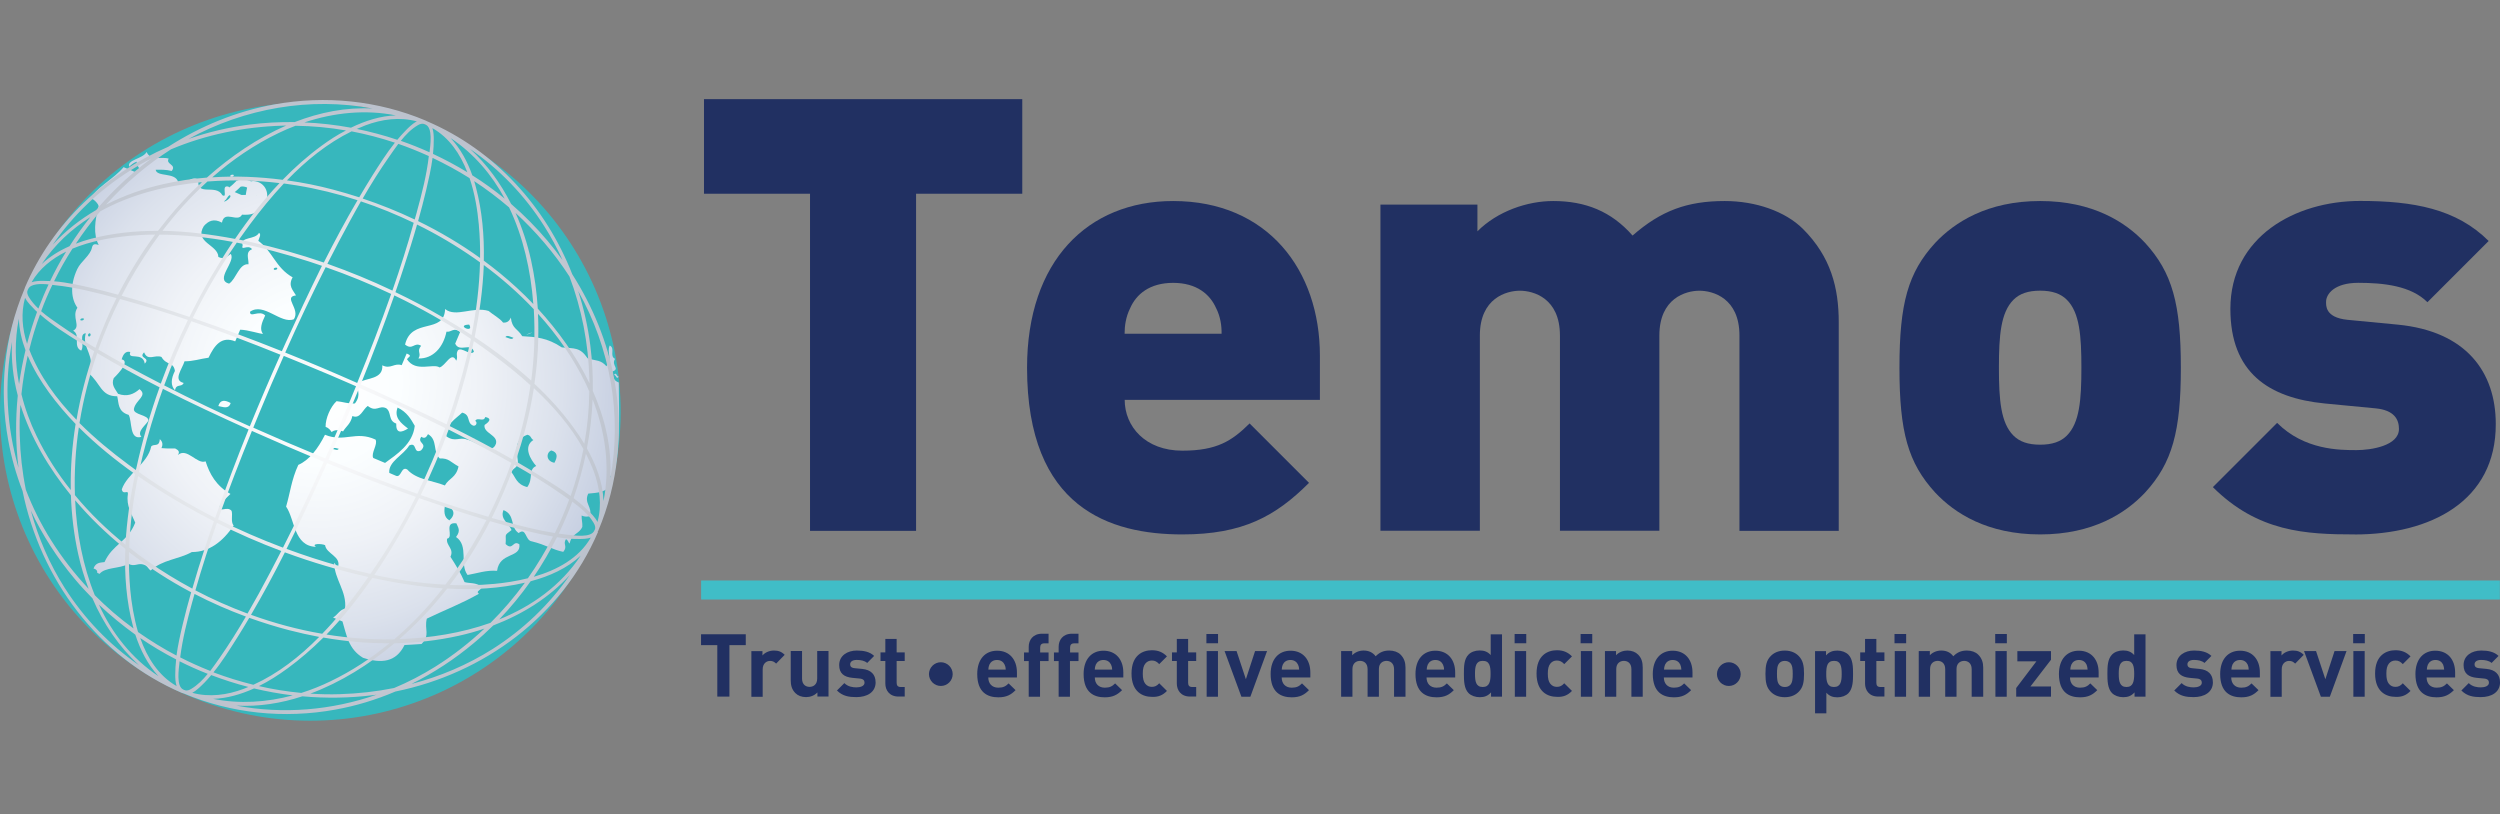
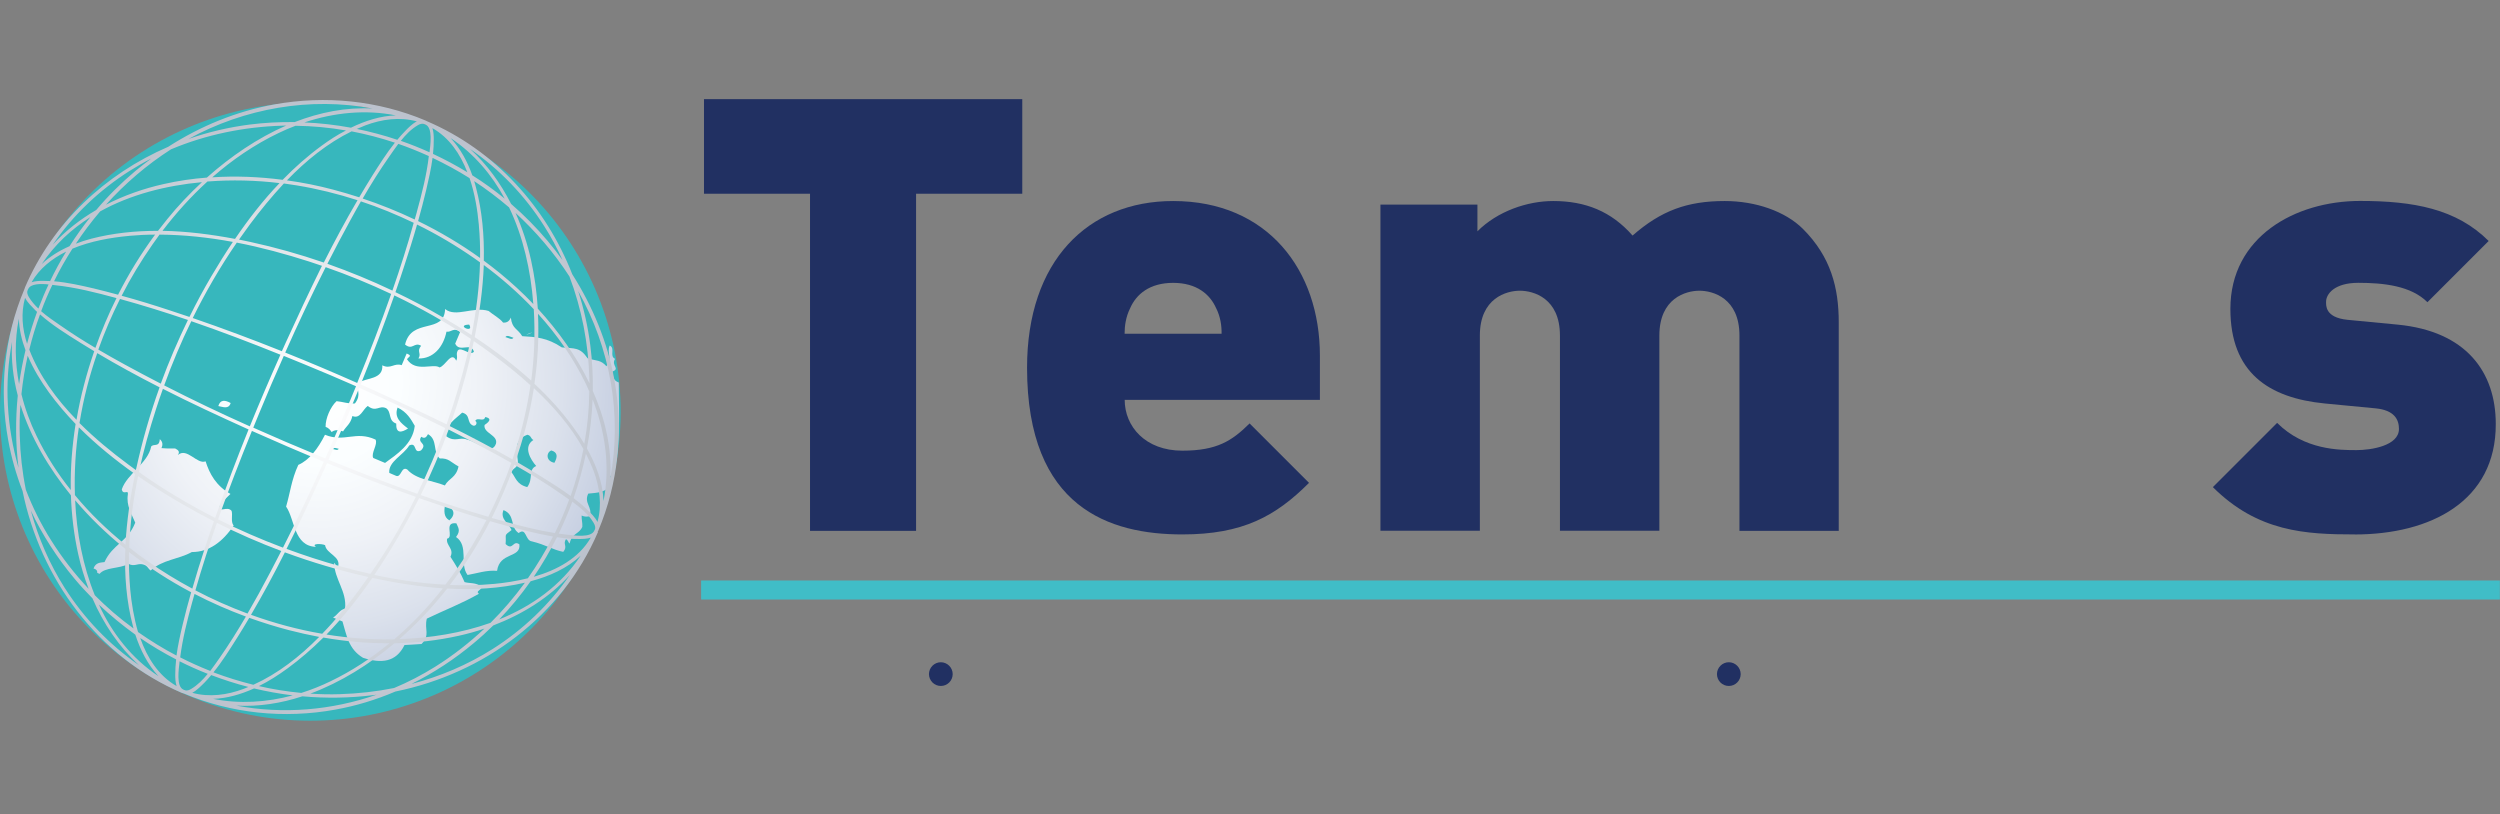
<svg xmlns="http://www.w3.org/2000/svg" xmlns:xlink="http://www.w3.org/1999/xlink" id="Layer_1" data-name="Layer 1" viewBox="0 0 585.63 190.75">
  <rect x="0" y="0" width="585.63" height="190.75" fill="#808080" stroke="none" />
  <defs>
    <style>
      .cls-1 {
        fill: #37b7bd;
      }

      .cls-1, .cls-2, .cls-3, .cls-4, .cls-5, .cls-6, .cls-7 {
        fill-rule: evenodd;
      }

      .cls-2 {
        fill: url(#radial-gradient-4);
      }

      .cls-8 {
        fill: url(#radial-gradient-9);
      }

      .cls-3 {
        fill: url(#radial-gradient-2);
      }

      .cls-9 {
        fill: none;
      }

      .cls-10 {
        fill: #213062;
      }

      .cls-11 {
        clip-path: url(#clippath-1);
      }

      .cls-12 {
        fill: #40bdc7;
      }

      .cls-4 {
        fill: url(#radial-gradient-3);
      }

      .cls-13 {
        fill: url(#radial-gradient-8);
      }

      .cls-14 {
        clip-path: url(#clippath-2);
      }

      .cls-5 {
        fill: url(#radial-gradient);
      }

      .cls-15 {
        fill: url(#radial-gradient-7);
      }

      .cls-16 {
        clip-path: url(#clippath);
      }

      .cls-6 {
        fill: url(#radial-gradient-6);
      }

      .cls-7 {
        fill: url(#radial-gradient-5);
      }
    </style>
    <radialGradient id="radial-gradient" cx="81.27" cy="7.66" fx="81.27" fy="7.66" r="72.6" gradientTransform="translate(-4.1 64.57) rotate(23) scale(1.01 -1.01) skewX(.16)" gradientUnits="userSpaceOnUse">
      <stop offset="0" stop-color="#fff" />
      <stop offset=".26" stop-color="#fbfeff" />
      <stop offset=".52" stop-color="#eff2f7" />
      <stop offset=".78" stop-color="#dbe1ec" />
      <stop offset="1" stop-color="#c4cde0" />
    </radialGradient>
    <radialGradient id="radial-gradient-2" cx="81.25" cy="7.65" fx="81.25" fy="7.65" r="72.58" xlink:href="#radial-gradient" />
    <radialGradient id="radial-gradient-3" cx="81.25" cy="7.65" fx="81.25" fy="7.65" r="72.58" xlink:href="#radial-gradient" />
    <radialGradient id="radial-gradient-4" cx="81.25" cy="7.65" fx="81.25" fy="7.65" r="72.58" xlink:href="#radial-gradient" />
    <radialGradient id="radial-gradient-5" cx="81.24" cy="7.65" fx="81.24" fy="7.65" r="72.58" xlink:href="#radial-gradient" />
    <radialGradient id="radial-gradient-6" cx="81.19" cy="7.67" fx="81.19" fy="7.67" r="72.62" xlink:href="#radial-gradient" />
    <radialGradient id="radial-gradient-7" cx="15.98" cy="26.01" fx="15.98" fy="26.01" r=".06" gradientTransform="translate(-4.12 64.59) rotate(23) scale(1.01 -1.01) skewX(.16)" xlink:href="#radial-gradient" />
    <radialGradient id="radial-gradient-8" cx="81.25" cy="7.65" fx="81.25" fy="7.65" r="72.58" xlink:href="#radial-gradient" />
    <radialGradient id="radial-gradient-9" cx="82.21" cy=".8" fx="82.21" fy=".8" r="90.95" gradientTransform="translate(-4.04 64.28) rotate(22.98) scale(1.01 -1.01) skewX(.08)" gradientUnits="userSpaceOnUse">
      <stop offset="0" stop-color="#fff" />
      <stop offset=".18" stop-color="#f5f6f8" />
      <stop offset=".49" stop-color="#dce0e5" />
      <stop offset=".88" stop-color="#b2b9c6" />
      <stop offset="1" stop-color="#a4adbd" />
    </radialGradient>
    <clipPath id="clippath">
      <rect class="cls-9" x="164.22" y="148.43" width="421.41" height="18.67" />
    </clipPath>
    <clipPath id="clippath-1">
      <rect class="cls-9" x="164.22" y="148.43" width="421.41" height="18.67" />
    </clipPath>
    <clipPath id="clippath-2">
      <rect class="cls-9" x="164.22" y="148.43" width="421.41" height="18.67" />
    </clipPath>
  </defs>
  <rect class="cls-12" x="164.24" y="135.98" width="421.36" height="4.46" />
  <path class="cls-1" d="M139.58,124.74c-15.68,36.79-58.35,53.94-95.3,38.31C7.33,147.43-9.89,104.91,5.81,68.09,21.51,31.3,64.19,14.15,101.11,29.78c36.95,15.63,54.18,58.14,38.47,94.96Z" />
  <g>
-     <path class="cls-5" d="M53.95,41.33c-.16-.39.71-.53.79-.32.16.42-.71.53-.79.32Z" />
    <path class="cls-3" d="M143.29,113.42c-1.31,1.97-3.44,2.02-5.49,2.21-1.1,2.26,1.1,3.18.34,5.3-.58.11-1.13.18-1.89-.16-.05.92.24,1.73.16,2.65-.79,1.79-2.47,1.44-2.97,3.91-.39-.29-.32-.79-.87-1.02-.79,1.23.5,1.63-.63,2.97-2.55-.53-4.02-1.65-7.38-2.47-1.55-.18-1.23-3.36-3.07-1.94-2.1-1.42-.71-4.25-3.55-5.38-.87,2.15,1.29,3.1,1.89,4.67-1.92,1.47-1.18.79-1.39,3.28,1.73,1.68,1.71-1.05,3.23.08.37,3.28-4.62,1.73-5.23,6.2-2.52-.21-4.62.58-6.91.97-1.94-2.55.34-6.8-2.7-8.9,1.21-1.55.42-2.28.08-3.2-3.13-.39-.45,3.26-2.18,3.6-.29,1.63,1.71,2.34.79,4.23,1.23,1.92,2.44,3.86,3.31,5.94,1.37.37,2.44,0,4.07,1.08-.29.97-1.55,1.02-.71,1.65-3.94,2.26-8.14,3.86-12.21,5.83-.63,2.65.87,3.76-1.23,5.94-1.34.05-2.65.21-3.99.24-2,4.1-5.51,4.36-9.72,2.99-3.47-2.07-3.86-5.41-4.81-8.51-.74-.32-1.47-.63-2.21-.92,1-.55,1.63-1.94,2.81-2.05.47-4.12-2.49-6.85-2.55-10.77.39.29.32.79.87,1.02.92-2.49-2.76-3.13-2.99-5.15-.71-.39-3.39-.42-2.13.39-5.25-.16-4.94-6.49-7.01-9.43.97-3.26,1.23-6.25,2.86-9.77,2.57-1.13,4.57-3.73,6.25-7.06,4.57,1.89,7.17-1.02,11.84,1.13.6,1.13-1.13,3.18-.53,4.31.92.39,1.84.79,2.76,1.16,2.76-2.02,6.49-4.41,6.96-8.69-.92-1.6-1.81-3.2-4.02-4.28-.87,2.31.74,3.62,2.44,4.91-1.58,1-2.84,1.21-2.76-1.16-1.97-.71-1.02-2.63-2.36-3.6-1.68-.79-2.31,1.05-4.31-.53-1.18.81-1.76,3.15-3.6,2.36-.45,1.92-1.47,2.39-2.18,3.6-1.05-.37-2-.42-2.68.16-.32-.47-.66-.95-1.42-1.23-.03-1.97,1.13-4.67,2.57-6.01,1.42.13,3.02.71,4.31.53,1.63-2.18.24-3.13.76-4.86,2.02-1.18,5.86-.74,5.65-4.07,1.92,1,2.78-.63,4.54-.03.39-.92.79-1.84,1.16-2.73,1.42.58.5.68.08,1.34,2.05,3.18,6.17.87,7.62,1.92,1.39-.32,2.81-3.97,3.91-1.58.5-.95-.18-1.44.39-2.42.84-.92,3.02,1.44,3.76.29-.76-2.28-3.36.32-4.39-1.86.39-.92.79-1.84,1.16-2.73-1.55-1.21-2.07.13-3.2-.08-.74,3.65-3.13,6.38-6.57,6.28.79-1.23-.5-1.63.63-2.97-1.63-1-1.97,1.16-3.76-.29,1.5-6.41,9.17-2.34,9.38-8.32,2.47,2.05,6.62-.68,10.19.45,1.08.92,2.6,1.68,3.39,2.73.79.05,1.42-.21,1.81-1.18.32,2.68,1.52,2.49,2.68,4.36,3.18.18,5.86.34,9.27,2.63,3.05.29,4.23-.08,6.04,2.55,2.07.66,3.02.29,4.41,1.86,1.44-2.1.03-3.05.76-4.86,1.39.66-.13,2.47,1.26,3.13-1,1.6,1.29,2.26-.63,2.97.13,1,.08,2.07,1.5,2.57.03,7.75.53,15.26-1.68,23.85ZM120.28,79.12c-.68-.18-1.52-.76-1.89-.16.68.18,1.52.76,1.89.16ZM109.91,76.03c-3.39.13,1.29,2.21,0,0h0ZM111.33,98.61c.55.24.29,1.26-.47,1.1-1.68-.68-.47-2.52-2.6-3.05-1.34,1.31-4.25,3.05-3.68,5.57,2.1,1.44,3.05.03,4.86.76,2.34.5,5.8,3.81,6.75.92.5-2.02-3.02-2.42-2.68-4.36.55-.37,2.15-1.47.16-1.86-.37,1.31-1.84-.11-2.34.92ZM121.31,108.64c-.32,1.08-1.13.95-1.5,1.97,1.02,1.26,1.18,2.86,3.7,3.49,1.5-2.02.13-4.1,2.1-4.94-1.31-1.47-3.15-4.52-.66-6.09-.68-.34-.47-1.02-1.42-1.23-3.83,1.37-2.02,5.07-2.23,6.8ZM129.87,108.41c.76-1.37.81-2.44-.71-2.89-1.16.39-1.42,2.47.71,2.89ZM143.44,111.56c-.08-.21-.95-.08-.79.32.08.21.95.08.79-.32ZM98.7,102.31c-1.13,1.52,1.6,1.47-.08,3.2-1.89.92-.84-2.07-2.76-1.16-1.34,2.28-4.94,3.76-4.67,6.43.55.24,1.1.47,1.65.71,1.21.34,1.16-2.36,2.57-1.5,2.1,2.36,5.83,2.55,8.8,3.73.97-1.76,2.63-1.76,3.2-4.46-1.89-1.02-2.28-1.97-4.39-1.86-1.71-1.58-.42-4.36-2.76-5.7-.34.63-.74,1.21-1.58.6ZM79.34,105.12c-.47-.05-1.1-.45-1.34.08.47.05,1.08.45,1.34-.08ZM105.26,121.9c1.5-1.34,1.29-2.76-1.02-3.68-.21,1.47-.34,2.89,1.02,3.68Z" />
    <path class="cls-4" d="M54.03,94.41c-.45,1.52-1.76.92-2.89.71.45-1.52,1.52-1.47,2.89-.71Z" />
    <path class="cls-2" d="M23.33,134.43c-.18-.08-.37-.16-.55-.24.05-.47-.18-.84-.87-1.02.5-1.42,1.58-1.37,2.57-1.5,1.92-4.25,5.41-4.67,7.2-9.24-.87-2.07-2.13-3.99-1.73-6.57.21-1.37-1.13.29-1.42-1.23,1.26-3.68,6.12-6.09,6.88-10.03.6-.76,1.92.26,2.02-1.73.6.53.81,1.18.39,2.1,1.84.16,2.39.05,3.2.08.66.34,1.23.71.63,1.55,2.15-1.89,4.52,2.28,6.51,1.47.95,2.94,2.42,5.7,5.83,7.64-.87.84-1.79,1.63-2.49,2.81-.21,1.81,1.68-.13,2.76,1.16.29,1.1-.26,2.52.47,3.44-2.57,3.78-5.7,6.2-9.8,6.2-3.1,1.73-6.88,1.76-9.64,4.33-.68-.5-.71-1.23-1.97-1.47-1.16-.21-1.89.6-3.2-.08-2.18,1.16-5.54.74-6.8,2.34Z" />
    <path class="cls-7" d="M123.96,78.1c2.31-.79-2.21,1.02,0,0h0Z" />
-     <path class="cls-6" d="M143.84,87.79c.58-.68.47.26,1.1.47-.58.68-.47-.26-1.1-.47Z" />
    <g>
      <path class="cls-15" d="M21.09,46.82c.03-.05.05-.11.05-.16-.03.05-.03.11-.05.16Z" />
-       <path class="cls-13" d="M69.34,69.2c-.71-1.23-1.92-2.26-.79-4.23-4.04-2.31-4.62-6.01-8.04-8.56.18-.68.76-1.52.16-1.86-.95,1.71-4.46.79-3.83,2.91-.47,1.47,1.26-.34,2.21.92-1.65.63-.76,2.23-.84,3.52-2.21-.21-2.86,3.44-4.54,4.54-3.49-.87,1.68-5.23.37-6.96-.81.6-1.58,1.39-2.89.71-.03-2.86-5.8-3.41-3.39-7.25,1.05-1.16,2.28-1.84,4.23-.79.58-3.05,3.68.11,4.7-1.86h.11c.79.03,1.97.11,3.1-.55.37-.21.66-.53.87-.89.37-.16.71-.39.97-.71.87-.95,1.1-2.42.6-3.68-.5-1.21-1.6-1.97-2.99-2.05-.18,0-.37.03-.53.08-1.21-.53-2.28-.6-3.2-.21l-.18.05-.13.13c-.45.45-.92.95-1.65,1.47l-.08-.18c-2-.66-.05,2.84-1.5,1.97-1.47-2.76-6.17.47-5.59-3.65-2.1-1.08-2.68,1.63-4.78.55-.6-2.34-4.99-1.08-5.25-2.86,1.21,0,2.42-.05,3.76.29,1.23-1.55-1.5-1.52-.71-2.89-1.73-.55-4.15.66-5.17-1.55-.89,1.63-4.7,1.81-4.07,3.44.55-.53,1.13-1,1.81-1.18-.45,1.1,1.26,1.26.18,2.68-1.1-.47-2.21-.92-3.31-1.39-2.31,2.78-6.8,5.02-7.75,7.51.34-.55,1.94,1.13,1.89,1.65-.87,3.36-1.29,6.57.03,9.06-.71-.21-1.37-.39-1.58.63-.37,1.84-2.57,3.18-3.44,5.02-1.81,3.86-1.39,7.09.03,9.06-1.44,2.21.95,4.39-1,5.38,1.86,1.05-.16,3.7,1.89,4.67.87-1.29-.63-3.94,1.08-4.07-1.05,3.6,2.57,5.3.58,9.3,2.94,2.39,2.89,5.51,6.78,5.46.39,1.65.11,3.6,2.68,4.36.87,1.5.11,5.99,2.99,5.15-1.21-1.29,1.21-2.86,1.63-3.83.03-1.37-3.6-1.29-3.39-2.73.42-2.13,3.31-3.05,1.31-4.62-1.34,1.18-2.89,1.86-5.02,1.1-.63-1.1-1.68-2.05-1.02-3.68,1.42-1.39,3.76-4.02,1.86-4.39.37-1.31,1-2,2.02-1.73-.76,2.02,2.97-.16,3.39,2.73,1.44-1.5-1.6-1.18-.16-2.65.87,2.15,2.49.47,4.07,1.08,1.18,2.05,2.84,1.08,3.15,3.28-.95,1.89-1.02,3.44.03,4.54.24-1.65,1.58-.63,2.02-1.73-2.55-.63-.39-3.18.21-5.07,1.97.03,3.76-.6,5.62-.84,1.39-2.91,3.02-5.12,6.25-3.83.39-.92.79-1.84,1.16-2.73,1.86.03,4.62,1,5.36.97-.89-1-.32-2.63.5-4.31-1.39-1.39-3.62.68-3.55-.87,3.23-2.28,7.2,2.97,10.27,1.76,1.6-2.44-2.65-5.23.53-5.59ZM60.04,45.85h0c-.03-.05,0-.08,0-.13,0,.05.03.11,0,.13ZM52.95,46.74c.08-.08.84-1.47,1.02-.87.21.74-2.47,2.07-1.02.87ZM57.89,43.93c-.11.53-.24,1.1-.32,1.73h-.58c-.16,0-.37.05-.53-.03-.5-.21-.97-.42-1.47-.63h0c.58-.47,1-.89,1.37-1.26.42-.13.92-.05,1.52.18ZM18.84,74.98c-.16-.39.71-.53.79-.32.16.39-.71.53-.79.32ZM20.65,78.34c.37-.58.68-.08.55.24-.37.58-.68.05-.55-.24ZM64.14,63.11c-.16-.39.68-.53.79-.32.16.42-.71.55-.79.32Z" />
    </g>
  </g>
  <path class="cls-8" d="M140,124.56s.03-.05.03-.08c.03-.03.03-.05.05-.05,0-.03.03-.03.03-.05s.03-.03.03-.05c4.7-11.16,5.96-23.45,3.78-35.35-1.6-8.8-5.07-17.2-9.87-24.74-6.17-15.76-18.04-28.99-33.98-35.82-.03,0-.05-.03-.08-.03s-.03,0-.03-.03c-.03,0-.05-.03-.08-.03-.03,0-.05,0-.08-.03-.03,0-.03-.03-.05-.03s-.03-.03-.05-.03c-11.19-4.7-23.48-5.94-35.43-3.78-8.88,1.6-17.31,5.07-24.87,9.93-14.76,6.38-27.08,17.83-33.56,32.96v.05c-.05.05-.05.11-.05.16-.03.03-.05.08-.08.13v.05C1,78.91-.26,91.2,1.92,103.1c.74,4.07,1.86,8.04,3.36,11.9,4.2,20.64,17.67,38.92,37.4,47.35h.05c.05.03.11.03.16.03.03.03.08.05.13.08h.05c11.19,4.7,23.48,5.94,35.43,3.78,4.86-.87,9.59-2.31,14.13-4.25,20.69-4.2,39-17.65,47.43-37.32,0-.03.03-.05.03-.08q-.08,0-.08-.03ZM129.97,124.87c-3.81-.6-7.59-1.58-11.29-2.57-1.16-.32-2.34-.66-3.49-.97,2.02-4.04,3.78-8.22,5.28-12.47,3.83,2.18,7.62,4.49,11.21,7.01.53.37,1.08.76,1.65,1.16-.97,2.68-2.1,5.3-3.36,7.85ZM79.63,162.61c-2.31.08-4.62.03-6.93-.13,7.09-2.63,13.79-6.83,19.7-11.79,5.07-.08,10.14-.66,15.07-1.76,2.02-.45,4.02-1,6.01-1.68-3.55,3.34-7.38,6.33-11.53,8.93-3.07,1.92-6.3,3.6-9.64,4.99-4.18.84-8.43,1.31-12.68,1.44ZM22.2,139.42c-2.81-6.91-4.25-14.6-4.6-22.24,3.44,4.07,7.27,7.75,11.16,10.92.21.16.39.32.6.47-.24,6.17.24,12.32,1.81,18.23.03.13.08.26.11.42-3.23-2.34-6.28-4.96-9.09-7.8ZM6.05,114.71c-.84-4.15-1.31-8.38-1.42-12.61-.08-2.42-.03-4.86.16-7.27,2.36,7.62,6.64,14.84,11.82,21.19.16,4.67.71,9.32,1.73,13.87.6,2.73,1.42,5.41,2.42,8.04-3.28-3.49-6.22-7.27-8.77-11.34-2.39-3.78-4.36-7.77-5.94-11.87ZM12.27,66.73c.26.03.47.05.63.08,4.81.5,9.56,1.71,14.21,2.97.05.03.11.03.18.05-1.89,3.78-3.52,7.69-4.94,11.66-2.81-1.65-5.57-3.41-8.25-5.28-1.44-1-3.05-2.07-4.46-3.31.79-2.13,1.65-4.18,2.63-6.17ZM66.16,29.44c.29,0,.58,0,.87-.03-6.72,2.94-13.03,7.25-18.57,12.19-3.41.26-6.8.76-10.14,1.52-4.67,1.05-9.24,2.65-13.5,4.83,4.46-4.96,9.59-9.35,15.23-12.97,8.25-3.47,17.17-5.28,26.1-5.54ZM133.39,64.76c2.89,7.62,4.44,15.73,4.67,23.87,0,.39.03.76.03,1.16-3.07-6.36-7.33-12.29-12.11-17.49-.24-3.86-.76-7.69-1.6-11.45s-2.05-7.46-3.62-10.98c4.78,4.39,9.06,9.38,12.63,14.89ZM136.88,103.97c-.81-1.37-1.71-2.68-2.6-3.91-2.68-3.68-5.75-7.04-9.09-10.16.79-5.41,1.08-10.92.84-16.39,4.49,4.94,8.32,10.43,11.21,16.41.29.6.55,1.18.81,1.79-.05,4.15-.45,8.25-1.18,12.26ZM123.99,91.97c-.87,5.3-2.21,10.53-3.94,15.65-4.81-2.76-9.72-5.33-14.68-7.8,2.18-6.12,3.99-12.37,5.36-18.7.08-.39.18-.81.26-1.21,1.6,1.08,3.18,2.21,4.73,3.36,2.86,2.13,5.78,4.44,8.53,6.96-.05.55-.16,1.13-.26,1.73ZM114.37,121.06c-5.3-1.55-10.58-3.26-15.81-5.09,2.44-4.99,4.62-10.11,6.54-15.34,3.91,1.97,7.77,3.99,11.61,6.09,1.02.55,2.05,1.13,3.07,1.71-1.52,4.33-3.34,8.56-5.41,12.63ZM18.68,98.77c.89-5.44,2.28-10.82,4.1-16.05,4.78,2.84,9.66,5.49,14.6,8.01-2.23,6.2-4.04,12.53-5.44,18.91-.03.16-.08.32-.11.47-.58-.42-1.18-.84-1.76-1.29-3.91-2.89-7.85-6.12-11.45-9.72.03-.13.03-.24.05-.34ZM28.11,70.04c5.36,1.47,10.66,3.13,15.91,4.91-2.36,4.86-4.49,9.82-6.36,14.92-2.86-1.47-5.72-2.99-8.56-4.54-2.02-1.1-4.07-2.26-6.07-3.44,1.44-4.04,3.15-8.01,5.07-11.84ZM37.38,54.96c5.72.03,11.5.66,17.17,1.71-1.76,2.63-3.44,5.33-5.02,8.01-1.84,3.13-3.55,6.3-5.15,9.56-1.47-.5-2.94-1-4.41-1.47-3.81-1.26-7.62-2.44-11.48-3.49,2.13-4.18,4.57-8.19,7.22-12,.55-.79,1.1-1.55,1.65-2.31ZM97.75,115.68c-7.01-2.49-13.92-5.2-20.8-7.98,2.49-5.59,4.91-11.21,7.2-16.86,6.78,2.99,13.5,6.12,20.14,9.43-1.89,5.23-4.07,10.4-6.54,15.42ZM44.81,75.24c7.04,2.42,13.97,5.07,20.88,7.85-2.47,5.54-4.86,11.13-7.17,16.78-6.78-3.02-13.47-6.22-20.06-9.59,1.86-5.15,3.97-10.16,6.36-15.05ZM81.99,93.86c-1.86,4.52-3.81,9.03-5.78,13.52-.6-.24-1.21-.5-1.81-.74-5.04-2.07-10.08-4.23-15.07-6.46.45-1.1.92-2.23,1.37-3.34,1.86-4.52,3.78-9.01,5.78-13.47,1.65.66,3.31,1.34,4.94,2.02,4.02,1.65,8.01,3.34,11.98,5.09-.47,1.1-.95,2.26-1.39,3.36ZM66.81,82.59c2.99-6.75,6.15-13.42,9.48-20.01,5.2,1.81,10.35,3.91,15.34,6.28-2.47,7.01-5.15,13.97-7.96,20.85-5.57-2.47-11.19-4.86-16.86-7.12ZM66.87,80.41c-.29.63-.55,1.23-.84,1.86-6.91-2.76-13.87-5.36-20.88-7.77,3.02-6.12,6.46-12.05,10.32-17.67,5.78,1.13,11.48,2.68,16.96,4.44,1,.32,2,.66,2.99,1-2.97,6.01-5.8,12.08-8.56,18.15ZM57.94,100.47c.11.05.18.08.29.13-2.78,6.85-5.38,13.76-7.83,20.72-6.2-3.15-12.19-6.72-17.86-10.74,1.08-5.04,2.47-9.98,4.02-14.79.5-1.58,1.05-3.15,1.6-4.7,6.49,3.31,13.13,6.38,19.77,9.38ZM59.02,100.95c5.57,2.49,11.19,4.91,16.83,7.22-3.02,6.78-6.2,13.5-9.56,20.12-5.17-1.94-10.24-4.15-15.21-6.62,2.47-6.96,5.15-13.87,7.93-20.72ZM75.8,110.3c.26-.6.55-1.21.81-1.81,6.88,2.81,13.81,5.44,20.8,7.9-3.1,6.28-6.64,12.32-10.64,18.04-4.57-1.02-9.06-2.28-13.45-3.7-2.07-.68-4.15-1.39-6.2-2.15,3.05-6.01,5.88-12.13,8.67-18.28ZM87.88,91.57c-1.13-.5-2.26-1-3.39-1.52,2.78-6.88,5.44-13.84,7.88-20.85,6.22,2.97,12.24,6.38,17.94,10.19-1.1,5.28-2.55,10.48-4.18,15.52-.5,1.5-1,2.99-1.52,4.49-5.54-2.7-11.13-5.3-16.73-7.83ZM103.63,74.27c-3.57-2.1-7.25-4.04-11-5.83.68-1.97,1.37-3.94,2-5.94,1.08-3.28,2.13-6.59,3.07-9.9,4.65,2.28,9.14,4.94,13.37,7.88.47.32.92.66,1.37.97-.13,5.7-.87,11.4-1.97,17.04-2.23-1.47-4.54-2.89-6.83-4.23ZM91.92,68.07c-4.96-2.36-10.03-4.44-15.23-6.28,1.73-3.41,3.52-6.8,5.36-10.16.81-1.5,1.65-2.97,2.49-4.46,4.23,1.39,8.35,3.1,12.37,5.02-1.47,5.38-3.18,10.66-4.99,15.89ZM75.85,61.5c-5.65-1.94-11.42-3.57-17.23-4.83-.87-.18-1.73-.37-2.63-.55.84-1.18,1.68-2.36,2.55-3.55,2.42-3.23,5.07-6.51,7.96-9.59,1.02.13,2.02.29,3.02.45,4.81.79,9.59,1.97,14.23,3.47-2.81,4.81-5.41,9.66-7.9,14.6ZM55.05,55.96c-5.54-1.05-11.29-1.79-16.99-1.89,3.15-4.12,6.67-8.04,10.53-11.55,5.72-.45,11.45-.29,16.89.37-3.86,4.04-7.3,8.48-10.43,13.08ZM31.62,111.06c-1.1,5.38-1.94,10.95-2.23,16.54-4.31-3.47-8.32-7.35-11.84-11.61-.18-5.44.16-10.82.92-15.89,4.02,4.02,8.48,7.64,13.16,10.95ZM32.33,111.53c3.2,2.23,6.51,4.31,9.85,6.25,2.6,1.52,5.25,2.97,7.93,4.33-.71,2.02-1.39,4.07-2.07,6.12-1.05,3.2-2.07,6.41-2.99,9.66-3.57-1.92-7.01-4.02-10.32-6.33-1.52-1.05-3.02-2.15-4.46-3.31.18-5.59.95-11.21,2.07-16.73ZM50.82,122.48c4.91,2.47,9.93,4.67,15.07,6.59-1.71,3.36-3.47,6.7-5.28,10.01-.87,1.55-1.73,3.1-2.63,4.65-4.18-1.55-8.25-3.36-12.21-5.44,1.52-5.33,3.23-10.58,5.04-15.81ZM66.74,129.39c6.38,2.36,12.92,4.28,19.54,5.78-.71,1-1.42,1.97-2.13,2.97-2.6,3.49-5.49,7.04-8.67,10.32-5.67-.97-11.24-2.47-16.68-4.44,2.81-4.78,5.44-9.66,7.93-14.63ZM87.22,135.38c5.36,1.16,10.92,2.05,16.52,2.44-3.39,4.33-7.2,8.35-11.4,11.95-5.46.11-10.85-.32-15.86-1.13,3.97-4.1,7.51-8.59,10.74-13.26ZM87.69,134.67c1.92-2.84,3.73-5.72,5.44-8.64,1.79-3.05,3.47-6.17,5.04-9.35,2.55.89,5.09,1.76,7.64,2.6,2.7.89,5.41,1.73,8.14,2.55-2.1,4.04-4.44,7.93-7.04,11.63-.81,1.18-1.68,2.36-2.57,3.49-5.57-.26-11.13-1.1-16.65-2.28ZM111.2,78.97c1.1-5.49,1.92-11.19,2.13-16.89,4.18,3.1,8.11,6.54,11.71,10.35.34,5.7.11,11.4-.6,16.73-4.12-3.73-8.61-7.12-13.24-10.19ZM124.93,71.22c-2.52-2.65-5.2-5.09-7.9-7.3-1.21-.97-2.44-1.94-3.7-2.86.13-5.8-.37-11.61-1.84-17.17-.13-.5-.26-1-.42-1.47,2.86,1.89,5.59,3.94,8.19,6.17,3.31,6.91,5.07,14.76,5.67,22.64ZM112.17,52.76c.24,2.55.32,5.09.29,7.67-4.57-3.28-9.45-6.17-14.52-8.64.68-2.42,1.31-4.83,1.89-7.25.58-2.47,1.16-5.02,1.5-7.56,2.97,1.42,5.88,2.99,8.67,4.75,1.23,3.6,1.86,7.48,2.18,11.03ZM97.65,49.66c-.16.58-.32,1.16-.5,1.76-3.97-1.89-8.04-3.52-12.19-4.91,1.94-3.36,3.99-6.64,6.22-9.82.68-.95,1.37-2,2.13-2.99,2.44.84,4.81,1.81,7.14,2.86-.5,4.44-1.63,8.8-2.81,13.1ZM87.17,41.23c-1.02,1.65-2.05,3.31-3.02,4.99-2-.66-4.04-1.23-6.07-1.79-3.57-.95-7.2-1.68-10.87-2.18,4.46-4.62,9.51-8.72,15.15-11.48,3.44.66,6.83,1.55,10.14,2.65-1.94,2.44-3.65,5.15-5.33,7.8ZM75.38,34.11c-3.28,2.39-6.33,5.09-9.17,8.01-5.46-.71-11-.95-16.49-.58,4.7-4.12,9.9-7.67,15.52-10.37,1.31-.63,2.63-1.21,3.99-1.71,3.97.05,7.93.42,11.82,1.1-2.02,1.02-3.91,2.26-5.67,3.55ZM47.33,42.65c-2.97,2.76-5.72,5.67-8.14,8.67-.74.92-1.47,1.84-2.18,2.76-5.3-.03-10.58.53-15.65,1.84-1.21.32-2.42.71-3.6,1.16,1.76-2.63,3.65-5.17,5.7-7.56,7.09-3.94,15.42-6.07,23.87-6.85ZM30.21,55.25c2.02-.18,4.07-.29,6.12-.29-3.28,4.44-6.17,9.14-8.67,14.08-1.89-.53-3.81-1-5.7-1.47-3.05-.71-6.17-1.42-9.3-1.68,1.29-2.63,2.73-5.17,4.31-7.64,4.2-1.76,8.98-2.6,13.24-2.99ZM18.68,80.2c1.13.71,2.26,1.39,3.39,2.07-.89,2.6-1.71,5.25-2.39,7.9-.71,2.68-1.29,5.41-1.76,8.17-4.7-4.83-8.69-10.29-11.06-16.44.68-2.81,1.52-5.57,2.52-8.25,2.81,2.49,6.09,4.54,9.3,6.54ZM11.51,91.99c1.89,2.57,3.97,5.02,6.2,7.33-.81,5.09-1.23,10.29-1.13,15.47-3.13-3.91-5.83-8.14-8.01-12.66-1.52-3.13-2.73-6.43-3.55-9.8.32-3.02.81-6.04,1.47-9.01,1.31,3.13,3.13,6.07,5.02,8.67ZM30.5,137.98c-.26-2.89-.34-5.78-.29-8.67,4.57,3.57,9.45,6.72,14.57,9.43-.71,2.49-1.37,4.96-1.97,7.48-.58,2.42-1.13,4.88-1.47,7.35-3.13-1.63-6.12-3.49-9.01-5.51-.97-3.36-1.55-6.88-1.84-10.08ZM45.02,141.07c.18-.66.37-1.31.55-1.94,3.89,2.02,7.9,3.78,12.03,5.3-1.92,3.28-3.94,6.51-6.12,9.64-.71,1-1.44,2.07-2.23,3.1-2.39-.95-4.75-2-7.04-3.18.55-4.36,1.65-8.69,2.81-12.92ZM55.5,149.48c1-1.58,1.94-3.15,2.89-4.75,3.07,1.1,6.17,2.07,9.32,2.89,2.34.6,4.67,1.13,7.06,1.58-4.54,4.6-9.66,8.61-15.42,11.21-3.18-.79-6.3-1.76-9.35-2.91,2.05-2.52,3.78-5.3,5.49-8.01ZM67.29,156.62c2.99-2.18,5.8-4.62,8.46-7.27,5.09.89,10.29,1.37,15.47,1.34-4.23,3.49-8.82,6.51-13.79,8.9-2.23,1.08-4.52,2-6.85,2.73-3.34-.32-6.64-.84-9.93-1.6,2.39-1.18,4.62-2.63,6.64-4.1ZM93.55,149.71c3.68-3.2,7.04-6.72,9.98-10.29.42-.53.84-1.02,1.23-1.55,6.15.34,12.29,0,18.2-1.37-2.44,3.34-5.12,6.49-8.06,9.4-6.72,2.39-14.08,3.57-21.35,3.81ZM115.58,136.79c-3.39.32-6.78.37-10.19.24,3.57-4.67,6.72-9.69,9.4-14.94,2.99.87,6.01,1.68,9.03,2.39,1.89.45,3.81.87,5.72,1.21-1.73,3.39-3.7,6.67-5.88,9.77-2.7.68-5.49,1.1-8.09,1.34ZM127.14,111.85c-2.1-1.31-4.23-2.57-6.36-3.81.84-2.47,1.6-4.96,2.26-7.48.84-3.18,1.5-6.38,2.02-9.64,4.54,4.23,8.67,8.96,11.61,14.29-.74,3.73-1.73,7.41-2.99,10.98-2.13-1.58-4.36-2.97-6.54-4.33ZM137.25,106.28c.66,1.29,1.26,2.63,1.79,3.99,1.44,3.83,2.02,8.06.92,12-.55-1.1-1.6-2.1-2.31-2.78-1.02-1-2.15-1.94-3.28-2.81,1.18-3.39,2.15-6.88,2.89-10.4ZM137.48,105.04c.74-3.78,1.18-7.62,1.34-11.48,2.99,7.59,4.15,15.89,2.55,23.82-.13-4.28-1.73-8.51-3.89-12.34ZM142.97,111.98c.37-6.99-1.21-13.89-4.1-20.4.05-3.55-.13-7.09-.58-10.61-.55-4.36-1.5-8.61-2.84-12.76,7.48,13.31,10.32,28.91,7.51,43.78ZM127.48,52.97c1.63,2.55,3.05,5.2,4.28,7.93-1.1-1.52-2.26-3.02-3.47-4.46-2.63-3.13-5.49-6.01-8.56-8.67-2.44-4.83-5.65-9.27-9.61-12.87,6.91,4.75,12.82,10.9,17.36,18.07ZM118.23,46.53c-2.42-1.97-4.96-3.81-7.59-5.46-1.13-3.2-2.78-6.28-5.07-8.72,5.46,3.65,9.64,8.56,12.66,14.18ZM109.49,40.36c-2.6-1.58-5.3-3.02-8.06-4.31.13-1.13.18-2.28.18-3.41,0-.76-.03-1.76-.32-2.63,3.97,2.26,6.54,6.07,8.19,10.35ZM99.46,29.1s.05.03.08.03.05.03.08.03c1.86.68,1.16,4.94,1.02,6.33,0,.05-.03.13-.03.18-2.21-1-4.44-1.89-6.72-2.68,1.16-1.44,2.44-2.76,3.97-3.65.47-.29,1.08-.5,1.6-.24ZM94.86,30.75c-.63.63-1.21,1.31-1.79,2-3.1-1.05-6.28-1.89-9.48-2.55.66-.29,1.34-.58,2.02-.84,3.83-1.44,8.06-2.02,12.03-.92-1.1.55-2.13,1.63-2.78,2.31ZM82.2,29.91c-3.6-.66-7.25-1.08-10.9-1.23,6.93-2.31,14.31-3.07,21.43-1.65-3.6.11-7.2,1.26-10.53,2.89ZM87.3,25.42c-6.22-.34-12.4.89-18.28,3.18-3.52-.05-7.04.13-10.56.58-4.88.63-9.69,1.76-14.29,3.36,13.16-7.2,28.49-9.87,43.12-7.12ZM30.42,40c1.63-1.02,3.31-2,5.02-2.86-1.29.95-2.55,1.92-3.76,2.94-3.31,2.78-6.38,5.83-9.14,9.11-3.78,2.21-7.25,4.91-10.19,8.14,4.73-6.91,10.9-12.79,18.07-17.33ZM21.15,50.87c-1.73,2.18-3.36,4.44-4.86,6.8-2.39,1.05-4.65,2.44-6.51,4.18,3.02-4.52,6.91-8.14,11.37-10.98ZM15.5,58.93c-1.37,2.23-2.63,4.54-3.76,6.91-.58-.03-1.13-.05-1.71-.05-.74,0-1.76.03-2.63.32,1.86-3.23,4.75-5.51,8.09-7.17ZM6.52,67.86s.05-.08.08-.13c.53-1.31,2.99-1.29,4.78-1.1-.87,1.84-1.65,3.73-2.39,5.65-.87-.81-1.63-1.71-2.23-2.7-.26-.45-.53-1.05-.29-1.55.03-.05.03-.11.05-.16ZM8.15,72.56c.18.16.34.34.53.5-.89,2.47-1.68,4.96-2.34,7.48-1.13-3.49-1.47-7.22-.47-10.77.55,1.1,1.63,2.1,2.28,2.78ZM5.97,82.04c-.63,2.63-1.13,5.28-1.5,7.93-.97-5.07-1.08-10.24-.05-15.31.08,2.49.66,4.99,1.55,7.38ZM2.82,80.07c-.24,4.25.26,8.46,1.34,12.58-.55,5.62-.53,11.29.18,16.94-2.76-9.56-3.39-19.7-1.52-29.52ZM15.19,137.77c-3.57-5.62-6.22-11.74-7.96-18.15,2.7,5.75,6.2,11.13,10.27,15.99,1.31,1.58,2.7,3.07,4.15,4.54,2.57,5.94,6.2,11.37,10.92,15.68-6.93-4.78-12.82-10.92-17.38-18.07ZM23.17,141.63c2.68,2.55,5.54,4.88,8.53,7.04,1.16,3.55,2.89,7.01,5.41,9.72-6.3-4.2-10.85-10.03-13.94-16.75ZM32.83,149.45c2.7,1.84,5.51,3.52,8.43,5.02-.13,1.21-.21,2.42-.21,3.62,0,.74.03,1.76.32,2.63-4.25-2.44-6.88-6.62-8.53-11.27ZM43.28,161.66c-.05-.03-.11-.03-.16-.03-.03-.03-.08-.05-.13-.08-1.79-.71-1.08-4.96-.95-6.3,0-.11.03-.24.03-.34,2.15,1.08,4.36,2.07,6.59,2.94-1.13,1.39-2.39,2.65-3.86,3.52-.42.26-1.02.53-1.52.29ZM47.83,159.98c.58-.58,1.13-1.21,1.65-1.84,2.84,1.08,5.75,2.02,8.69,2.78-.37.16-.74.29-1.1.45-3.83,1.44-8.06,2.02-12.03.92,1.1-.58,2.1-1.63,2.78-2.31ZM59.51,161.27c2.99.71,6.01,1.26,9.06,1.63-6.09,1.63-12.47,2.05-18.65.81,3.28-.11,6.51-1.05,9.59-2.44ZM55.36,165.29c5.25.29,10.45-.53,15.47-2.18,5.49.5,11,.42,16.49-.26.29-.03.58-.08.87-.11-10.53,3.65-21.88,4.62-32.83,2.55ZM115.37,152.05c-5.86,3.7-12.29,6.43-18.99,8.17,5.23-2.6,10.14-5.83,14.63-9.59,1.58-1.31,3.07-2.68,4.54-4.12,6.83-2.6,13.1-6.49,17.94-11.82-4.78,6.93-10.95,12.82-18.12,17.36ZM116.92,145.12c2.68-2.78,5.15-5.8,7.38-8.96.05-.03.11-.03.18-.05,4.18-1.1,8.4-2.99,11.55-5.94-4.67,7.01-11.42,11.84-19.12,14.94ZM125.04,135.11c2.02-2.97,3.83-6.07,5.44-9.27,1.76.26,3.52.45,5.28.42.76,0,1.79-.03,2.63-.32-2.78,4.83-7.88,7.59-13.34,9.17ZM139.24,124.24c-.68,1.86-4.96,1.16-6.33,1.02-.68-.08-1.34-.16-2.02-.26,1.18-2.44,2.23-4.94,3.18-7.48,1.92,1.42,3.83,2.99,4.99,4.96.29.5.53,1.08.26,1.63,0,.03-.03.05-.03.08-.05,0-.05.03-.05.05Z" />
  <g>
    <path class="cls-10" d="M214.59,45.38v78.97h-24.84V45.38h-24.84v-22.16h74.56v22.16h-24.87Z" />
    <path class="cls-10" d="M263.46,93.65c0,6.25,4.83,11.92,13.5,11.92,8.09,0,11.63-2.28,15.76-6.38l13.92,13.92c-7.8,7.8-15.49,12.08-29.68,12.08-16.91,0-36.37-6.12-36.37-39.05,0-25,14.21-39.05,34.22-39.05,22.16,0,34.38,16.2,34.38,36.21v10.37h-45.72v-.03ZM284.89,72.22c-1.42-3.26-4.54-5.96-10.08-5.96s-8.67,2.7-10.08,5.96c-1,2-1.29,4.12-1.29,5.96h22.72c.03-1.84-.26-3.97-1.26-5.96Z" />
    <path class="cls-10" d="M407.47,124.35v-45.75c0-8.8-6.25-10.5-9.38-10.5s-9.38,1.71-9.38,10.5v45.72h-23.29v-45.72c0-8.8-6.25-10.5-9.38-10.5s-9.38,1.71-9.38,10.5v45.72h-23.29V47.93h22.72v6.25c4.67-4.67,11.63-7.09,17.75-7.09,7.54,0,13.63,2.42,18.59,8.09,6.67-5.83,12.79-8.09,21.59-8.09,7.25,0,14.21,2.42,18.33,6.54,6.54,6.54,8.38,13.79,8.38,21.88v48.85s-23.27,0-23.27,0Z" />
-     <path class="cls-10" d="M502.49,115.39c-4.54,4.83-12.21,9.8-24.58,9.8s-20.04-4.96-24.58-9.8c-6.38-6.96-8.38-14.21-8.38-29.25s2-22.3,8.38-29.25c4.54-4.83,12.21-9.8,24.58-9.8s20.04,4.96,24.58,9.8c6.38,6.96,8.38,14.34,8.38,29.25s-2,22.3-8.38,29.25ZM484.16,70.22c-1.42-1.42-3.41-2.13-6.25-2.13s-4.83.71-6.25,2.13c-2.99,2.99-3.41,8.38-3.41,15.91s.42,12.92,3.41,15.91c1.42,1.42,3.41,2.13,6.25,2.13s4.83-.71,6.25-2.13c2.99-2.99,3.41-8.38,3.41-15.91s-.42-12.92-3.41-15.91Z" />
    <path class="cls-10" d="M551.62,125.19c-11.5,0-22.72-.58-33.25-11.08l15.05-15.05c6.38,6.38,14.63,6.38,18.59,6.38,3.41,0,9.95-1,9.95-4.96,0-2.13-1-4.41-5.54-4.83l-11.79-1.13c-13.21-1.29-22.16-7.25-22.16-22.16,0-16.91,15.21-25.29,30.38-25.29,12.5,0,22.58,1.84,30.12,9.38l-14.34,14.34c-3.83-3.83-10.22-4.54-16.2-4.54-5.67,0-7.54,2.7-7.54,4.41,0,.84-.29,3.7,4.96,4.25l11.79,1.13c16.05,1.55,23,11.08,23,23.29.05,18.07-15.28,25.87-33.04,25.87Z" />
  </g>
  <g>
    <g class="cls-16">
-       <path class="cls-10" d="M585.63,159.82c0-1.81-1.08-2.94-3.18-3.13l-1.68-.16c-.95-.08-1.1-.53-1.1-.92,0-.53.45-1.02,1.52-1.02.92,0,1.86.16,2.47.71l1.63-1.65c-1.02-.97-2.42-1.26-4.07-1.26-2.18,0-4.12,1.18-4.12,3.41,0,1.97,1.18,2.81,3.13,2.99l1.68.16c.84.08,1.13.45,1.13.97,0,.79-.97,1.1-1.89,1.1-.81,0-1.97-.13-2.84-1l-1.73,1.73c1.34,1.34,2.86,1.55,4.54,1.55,2.52,0,4.52-1.13,4.52-3.49M572.53,156.86h-4.04c.03-.47.08-.76.24-1.16.29-.63.89-1.1,1.79-1.1s1.5.47,1.79,1.1c.13.39.21.68.24,1.16M575.12,158.7v-1.18c0-2.94-1.68-5.09-4.65-5.09-2.76,0-4.65,1.97-4.65,5.46,0,4.33,2.42,5.46,4.94,5.46,1.92,0,2.97-.6,4.07-1.68l-1.63-1.58c-.68.68-1.26,1-2.42,1-1.5,0-2.34-1-2.34-2.39,0,0,6.67,0,6.67,0ZM564.67,161.85l-1.81-1.79c-.55.6-1.02.84-1.73.84-.63,0-1.13-.24-1.52-.71-.42-.5-.6-1.26-.6-2.39s.18-1.84.6-2.36c.39-.47.89-.71,1.52-.71.71,0,1.16.24,1.73.84l1.81-1.81c-.95-.97-2.05-1.44-3.52-1.44-2.13,0-4.78,1.13-4.78,5.46s2.65,5.46,4.78,5.46c1.47.08,2.57-.39,3.52-1.39M553.93,152.52h-2.65v10.69h2.65v-10.69ZM553.96,148.51h-2.73v2.18h2.73v-2.18ZM549.68,152.52h-2.81l-2.15,6.59-2.18-6.59h-2.81l3.94,10.69h2.1l3.91-10.69ZM539.65,153.39c-.74-.74-1.47-1-2.52-1-1.16,0-2.18.53-2.68,1.16v-1.02h-2.6v10.69h2.65v-6.43c0-1.37.89-1.97,1.73-1.97.66,0,1,.24,1.42.63l2-2.05ZM526.75,156.86h-4.04c.03-.47.08-.76.24-1.16.29-.63.89-1.1,1.79-1.1s1.5.47,1.79,1.1c.16.39.21.68.24,1.16M529.38,158.7v-1.18c0-2.94-1.68-5.09-4.65-5.09-2.76,0-4.65,1.97-4.65,5.46,0,4.33,2.42,5.46,4.94,5.46,1.92,0,2.97-.6,4.04-1.68l-1.63-1.58c-.68.68-1.26,1-2.42,1-1.5,0-2.34-1-2.34-2.39,0,0,6.7,0,6.7,0ZM518.37,159.82c0-1.81-1.08-2.94-3.18-3.13l-1.68-.16c-.95-.08-1.1-.53-1.1-.92,0-.53.45-1.02,1.52-1.02.92,0,1.86.16,2.47.71l1.63-1.65c-1.02-.97-2.42-1.26-4.07-1.26-2.18,0-4.12,1.18-4.12,3.41,0,1.97,1.18,2.81,3.13,2.99l1.68.16c.84.08,1.13.45,1.13.97,0,.79-.97,1.1-1.89,1.1-.81,0-1.97-.13-2.84-1l-1.73,1.73c1.34,1.34,2.86,1.55,4.54,1.55,2.49,0,4.52-1.13,4.52-3.49M499.94,157.86c0,1.73-.24,3.07-1.81,3.07s-1.81-1.34-1.81-3.07.21-3.05,1.81-3.05c1.58-.03,1.81,1.29,1.81,3.05M502.59,163.19v-14.6h-2.65v4.86c-.71-.79-1.52-1.08-2.6-1.08s-2.02.37-2.6.97c-1.05,1.08-1.08,2.89-1.08,4.49s.03,3.44,1.08,4.52c.6.6,1.58.97,2.63.97,1.13,0,1.92-.32,2.65-1.13v1s2.57,0,2.57,0ZM489.01,156.86h-4.04c.03-.47.08-.76.24-1.16.29-.63.89-1.1,1.79-1.1s1.5.47,1.79,1.1c.13.39.21.68.24,1.16M491.61,158.7v-1.18c0-2.94-1.68-5.09-4.65-5.09-2.76,0-4.65,1.97-4.65,5.46,0,4.33,2.42,5.46,4.94,5.46,1.92,0,2.97-.6,4.04-1.68l-1.63-1.58c-.68.68-1.26,1-2.42,1-1.5,0-2.34-1-2.34-2.39,0,0,6.7,0,6.7,0ZM480.45,163.19v-2.39h-4.81l4.81-6.25v-2.02h-7.88v2.39h4.46l-4.73,6.25v2.02h8.14ZM470.08,152.52h-2.65v10.69h2.65v-10.69ZM470.11,148.51h-2.73v2.18h2.73v-2.18ZM464.57,163.19v-6.83c0-1.16-.32-2.18-1.18-3.02-.6-.6-1.55-.95-2.63-.95-1.34,0-2.28.42-3.2,1.34-.68-.92-1.63-1.34-2.84-1.34-.97,0-1.97.39-2.65,1.1v-.97h-2.6v10.69h2.65v-6.46c0-1.44.95-1.94,1.79-1.94s1.76.5,1.76,1.94v6.46h2.65v-6.51c0-1.39.97-1.89,1.79-1.89s1.76.5,1.76,1.94v6.46h2.7v-.03ZM446.5,152.52h-2.65v10.69h2.65v-10.69ZM446.52,148.51h-2.73v2.18h2.73v-2.18ZM441.43,163.19v-2.26h-.97c-.63,0-.92-.34-.92-.97v-5.12h1.89v-2.02h-1.89v-3.15h-2.65v3.15h-1.13v2.02h1.13v5.28c0,1.52.92,3.05,3.1,3.05h1.44v.03ZM431.42,157.86c0,1.73-.21,3.07-1.81,3.07s-1.81-1.34-1.81-3.07.21-3.05,1.81-3.05c1.6-.03,1.81,1.29,1.81,3.05M434.08,157.86c0-1.6-.03-3.41-1.08-4.49-.6-.6-1.55-.97-2.6-.97-1.13,0-1.92.32-2.65,1.13v-1h-2.57v14.6h2.65v-4.86c.71.79,1.5,1.08,2.57,1.08s2-.37,2.6-.97c1.05-1.08,1.08-2.94,1.08-4.52M419.95,157.86c0,1.1-.05,2.05-.6,2.6-.32.32-.71.47-1.26.47s-.92-.16-1.23-.47c-.55-.55-.6-1.5-.6-2.6s.05-2.02.6-2.57c.32-.32.71-.47,1.23-.47s.95.16,1.26.47c.53.53.6,1.44.6,2.57M422.6,157.86c0-1.92-.24-3.13-1.21-4.15-.66-.71-1.73-1.31-3.31-1.31s-2.65.6-3.31,1.31c-.97,1-1.21,2.21-1.21,4.15s.24,3.15,1.21,4.15c.66.71,1.73,1.31,3.31,1.31s2.65-.6,3.31-1.31c.97-1,1.21-2.21,1.21-4.15M393.84,156.86h-4.04c.03-.47.08-.76.24-1.16.29-.63.89-1.1,1.79-1.1s1.5.47,1.79,1.1c.16.39.21.68.24,1.16M396.47,158.7v-1.18c0-2.94-1.68-5.09-4.65-5.09-2.76,0-4.65,1.97-4.65,5.46,0,4.33,2.42,5.46,4.94,5.46,1.92,0,2.97-.6,4.04-1.68l-1.63-1.58c-.68.68-1.26,1-2.42,1-1.5,0-2.34-1-2.34-2.39,0,0,6.7,0,6.7,0ZM384.81,163.19v-6.83c0-1.16-.24-2.18-1.08-3.02-.6-.6-1.44-.95-2.52-.95-.97,0-1.97.37-2.65,1.1v-.97h-2.6v10.69h2.65v-6.46c0-1.44.95-1.94,1.79-1.94s1.76.5,1.76,1.94v6.46h2.65v-.03ZM372.97,152.52h-2.65v10.69h2.65v-10.69ZM372.99,148.51h-2.73v2.18h2.73v-2.18ZM368.24,161.85l-1.81-1.79c-.55.6-1.02.84-1.73.84-.63,0-1.13-.24-1.52-.71-.42-.5-.6-1.26-.6-2.39s.18-1.84.6-2.36c.39-.47.87-.71,1.52-.71s1.18.24,1.73.84l1.81-1.81c-.95-.97-2.05-1.44-3.52-1.44-2.13,0-4.78,1.13-4.78,5.46s2.65,5.46,4.78,5.46c1.47.08,2.57-.39,3.52-1.39M357.5,152.52h-2.65v10.69h2.65v-10.69ZM357.53,148.51h-2.73v2.18h2.73v-2.18ZM349.17,157.86c0,1.73-.24,3.07-1.84,3.07s-1.81-1.34-1.81-3.07.21-3.05,1.81-3.05c1.63-.03,1.84,1.29,1.84,3.05M351.85,163.19v-14.6h-2.65v4.86c-.71-.79-1.52-1.08-2.6-1.08s-2.02.37-2.6.97c-1.08,1.08-1.08,2.89-1.08,4.49s.03,3.44,1.08,4.52c.6.6,1.58.97,2.63.97,1.13,0,1.92-.32,2.65-1.13v1s2.57,0,2.57,0ZM338.25,156.86h-4.04c.03-.47.08-.76.24-1.16.29-.63.89-1.1,1.79-1.1s1.5.47,1.79,1.1c.16.39.24.68.24,1.16M340.88,158.7v-1.18c0-2.94-1.68-5.09-4.65-5.09-2.76,0-4.65,1.97-4.65,5.46,0,4.33,2.42,5.46,4.94,5.46,1.92,0,2.97-.6,4.04-1.68l-1.63-1.58c-.68.68-1.26,1-2.42,1-1.5,0-2.34-1-2.34-2.39,0,0,6.7,0,6.7,0ZM329.24,163.19v-6.83c0-1.16-.32-2.18-1.16-3.02-.6-.6-1.55-.95-2.63-.95-1.34,0-2.28.42-3.2,1.34-.68-.92-1.65-1.34-2.84-1.34-1,0-1.97.39-2.65,1.1v-.97h-2.6v10.69h2.65v-6.46c0-1.44.95-1.94,1.79-1.94s1.76.5,1.76,1.94v6.46h2.65v-6.51c0-1.39.97-1.89,1.79-1.89s1.76.5,1.76,1.94v6.46h2.68v-.03ZM304.32,156.86h-4.07c.03-.47.08-.76.24-1.16.29-.63.89-1.1,1.79-1.1s1.5.47,1.79,1.1c.18.39.24.68.26,1.16M306.95,158.7v-1.18c0-2.94-1.68-5.09-4.65-5.09-2.76,0-4.65,1.97-4.65,5.46,0,4.33,2.42,5.46,4.94,5.46,1.92,0,2.97-.6,4.04-1.68l-1.63-1.58c-.68.68-1.26,1-2.42,1-1.5,0-2.34-1-2.34-2.39,0,0,6.7,0,6.7,0ZM296.81,152.52h-2.81l-2.15,6.59-2.18-6.59h-2.81l3.94,10.69h2.1l3.91-10.69ZM285.31,152.52h-2.65v10.69h2.65v-10.69ZM285.33,148.51h-2.73v2.18h2.73v-2.18ZM280.21,163.19v-2.26h-.97c-.63,0-.92-.34-.92-.97v-5.12h1.89v-2.02h-1.89v-3.15h-2.65v3.15h-1.13v2.02h1.13v5.28c0,1.52.92,3.05,3.1,3.05h1.44v.03ZM273.36,161.85l-1.81-1.79c-.55.6-1.02.84-1.73.84-.63,0-1.13-.24-1.52-.71-.42-.5-.6-1.26-.6-2.39s.18-1.84.6-2.36c.39-.47.89-.71,1.52-.71.71,0,1.16.24,1.73.84l1.81-1.81c-.95-.97-2.05-1.44-3.52-1.44-2.13,0-4.78,1.13-4.78,5.46s2.65,5.46,4.78,5.46c1.47.08,2.57-.39,3.52-1.39M260.52,156.86h-4.07c.03-.47.08-.76.24-1.16.29-.63.89-1.1,1.79-1.1s1.5.47,1.79,1.1c.18.39.24.68.26,1.16M263.14,158.7v-1.18c0-2.94-1.68-5.09-4.65-5.09-2.76,0-4.65,1.97-4.65,5.46,0,4.33,2.42,5.46,4.94,5.46,1.92,0,2.97-.6,4.07-1.68l-1.63-1.58c-.68.68-1.26,1-2.42,1-1.5,0-2.34-1-2.34-2.39,0,0,6.67,0,6.67,0ZM252.64,154.86v-2.02h-1.97v-1.16c0-.6.29-.97.92-.97h1.05v-2.26h-1.52c-2.18,0-3.13,1.52-3.13,3.05v1.34h-1.1v2.02h1.1v8.35h2.65v-8.35h2ZM245.63,154.86v-2.02h-1.97v-1.16c0-.6.29-.97.92-.97h1.05v-2.26h-1.52c-2.18,0-3.13,1.52-3.13,3.05v1.34h-1.1v2.02h1.1v8.35h2.65v-8.35h2ZM235.59,156.86h-4.07c.03-.47.08-.76.24-1.16.29-.63.89-1.1,1.79-1.1s1.5.47,1.79,1.1c.18.39.24.68.26,1.16M238.22,158.7v-1.18c0-2.94-1.68-5.09-4.65-5.09-2.76,0-4.65,1.97-4.65,5.46,0,4.33,2.42,5.46,4.94,5.46,1.92,0,2.97-.6,4.04-1.68l-1.63-1.58c-.68.68-1.26,1-2.42,1-1.5,0-2.34-1-2.34-2.39,0,0,6.7,0,6.7,0ZM211.93,163.19v-2.26h-.97c-.63,0-.92-.34-.92-.97v-5.12h1.89v-2.02h-1.89v-3.15h-2.65v3.15h-1.13v2.02h1.13v5.28c0,1.52.92,3.05,3.1,3.05h1.44v.03ZM205.11,159.82c0-1.81-1.08-2.94-3.18-3.13l-1.68-.16c-.95-.08-1.1-.53-1.1-.92,0-.53.45-1.02,1.52-1.02.92,0,1.86.16,2.47.71l1.63-1.65c-1.02-.97-2.42-1.26-4.07-1.26-2.18,0-4.12,1.18-4.12,3.41,0,1.97,1.18,2.81,3.13,2.99l1.68.16c.84.08,1.13.45,1.13.97,0,.79-.97,1.1-1.89,1.1-.81,0-1.97-.13-2.84-1l-1.73,1.73c1.34,1.34,2.86,1.55,4.54,1.55,2.52,0,4.52-1.13,4.52-3.49M194.08,163.19v-10.69h-2.65v6.46c0,1.44-.95,1.94-1.79,1.94s-1.76-.5-1.76-1.94v-6.46h-2.65v6.83c0,1.16.24,2.18,1.08,3.02.6.6,1.44.95,2.52.95.97,0,1.97-.37,2.65-1.1v.97h2.6v.03ZM183.81,153.39c-.74-.74-1.47-1-2.52-1-1.16,0-2.18.53-2.68,1.16v-1.02h-2.6v10.69h2.65v-6.43c0-1.37.89-1.97,1.73-1.97.66,0,1,.24,1.42.63l2-2.05ZM174.7,151.13v-2.55h-10.48v2.55h3.81v12.05h2.84v-12.05h3.83Z" />
-     </g>
+       </g>
    <g class="cls-11">
      <path class="cls-10" d="M220.39,160.69c1.55,0,2.78-1.26,2.78-2.78s-1.26-2.78-2.78-2.78-2.78,1.26-2.78,2.78,1.26,2.78,2.78,2.78" />
    </g>
    <g class="cls-14">
      <path class="cls-10" d="M404.98,160.69c1.55,0,2.78-1.26,2.78-2.78s-1.26-2.78-2.78-2.78-2.78,1.26-2.78,2.78c0,1.52,1.23,2.78,2.78,2.78" />
    </g>
  </g>
</svg>